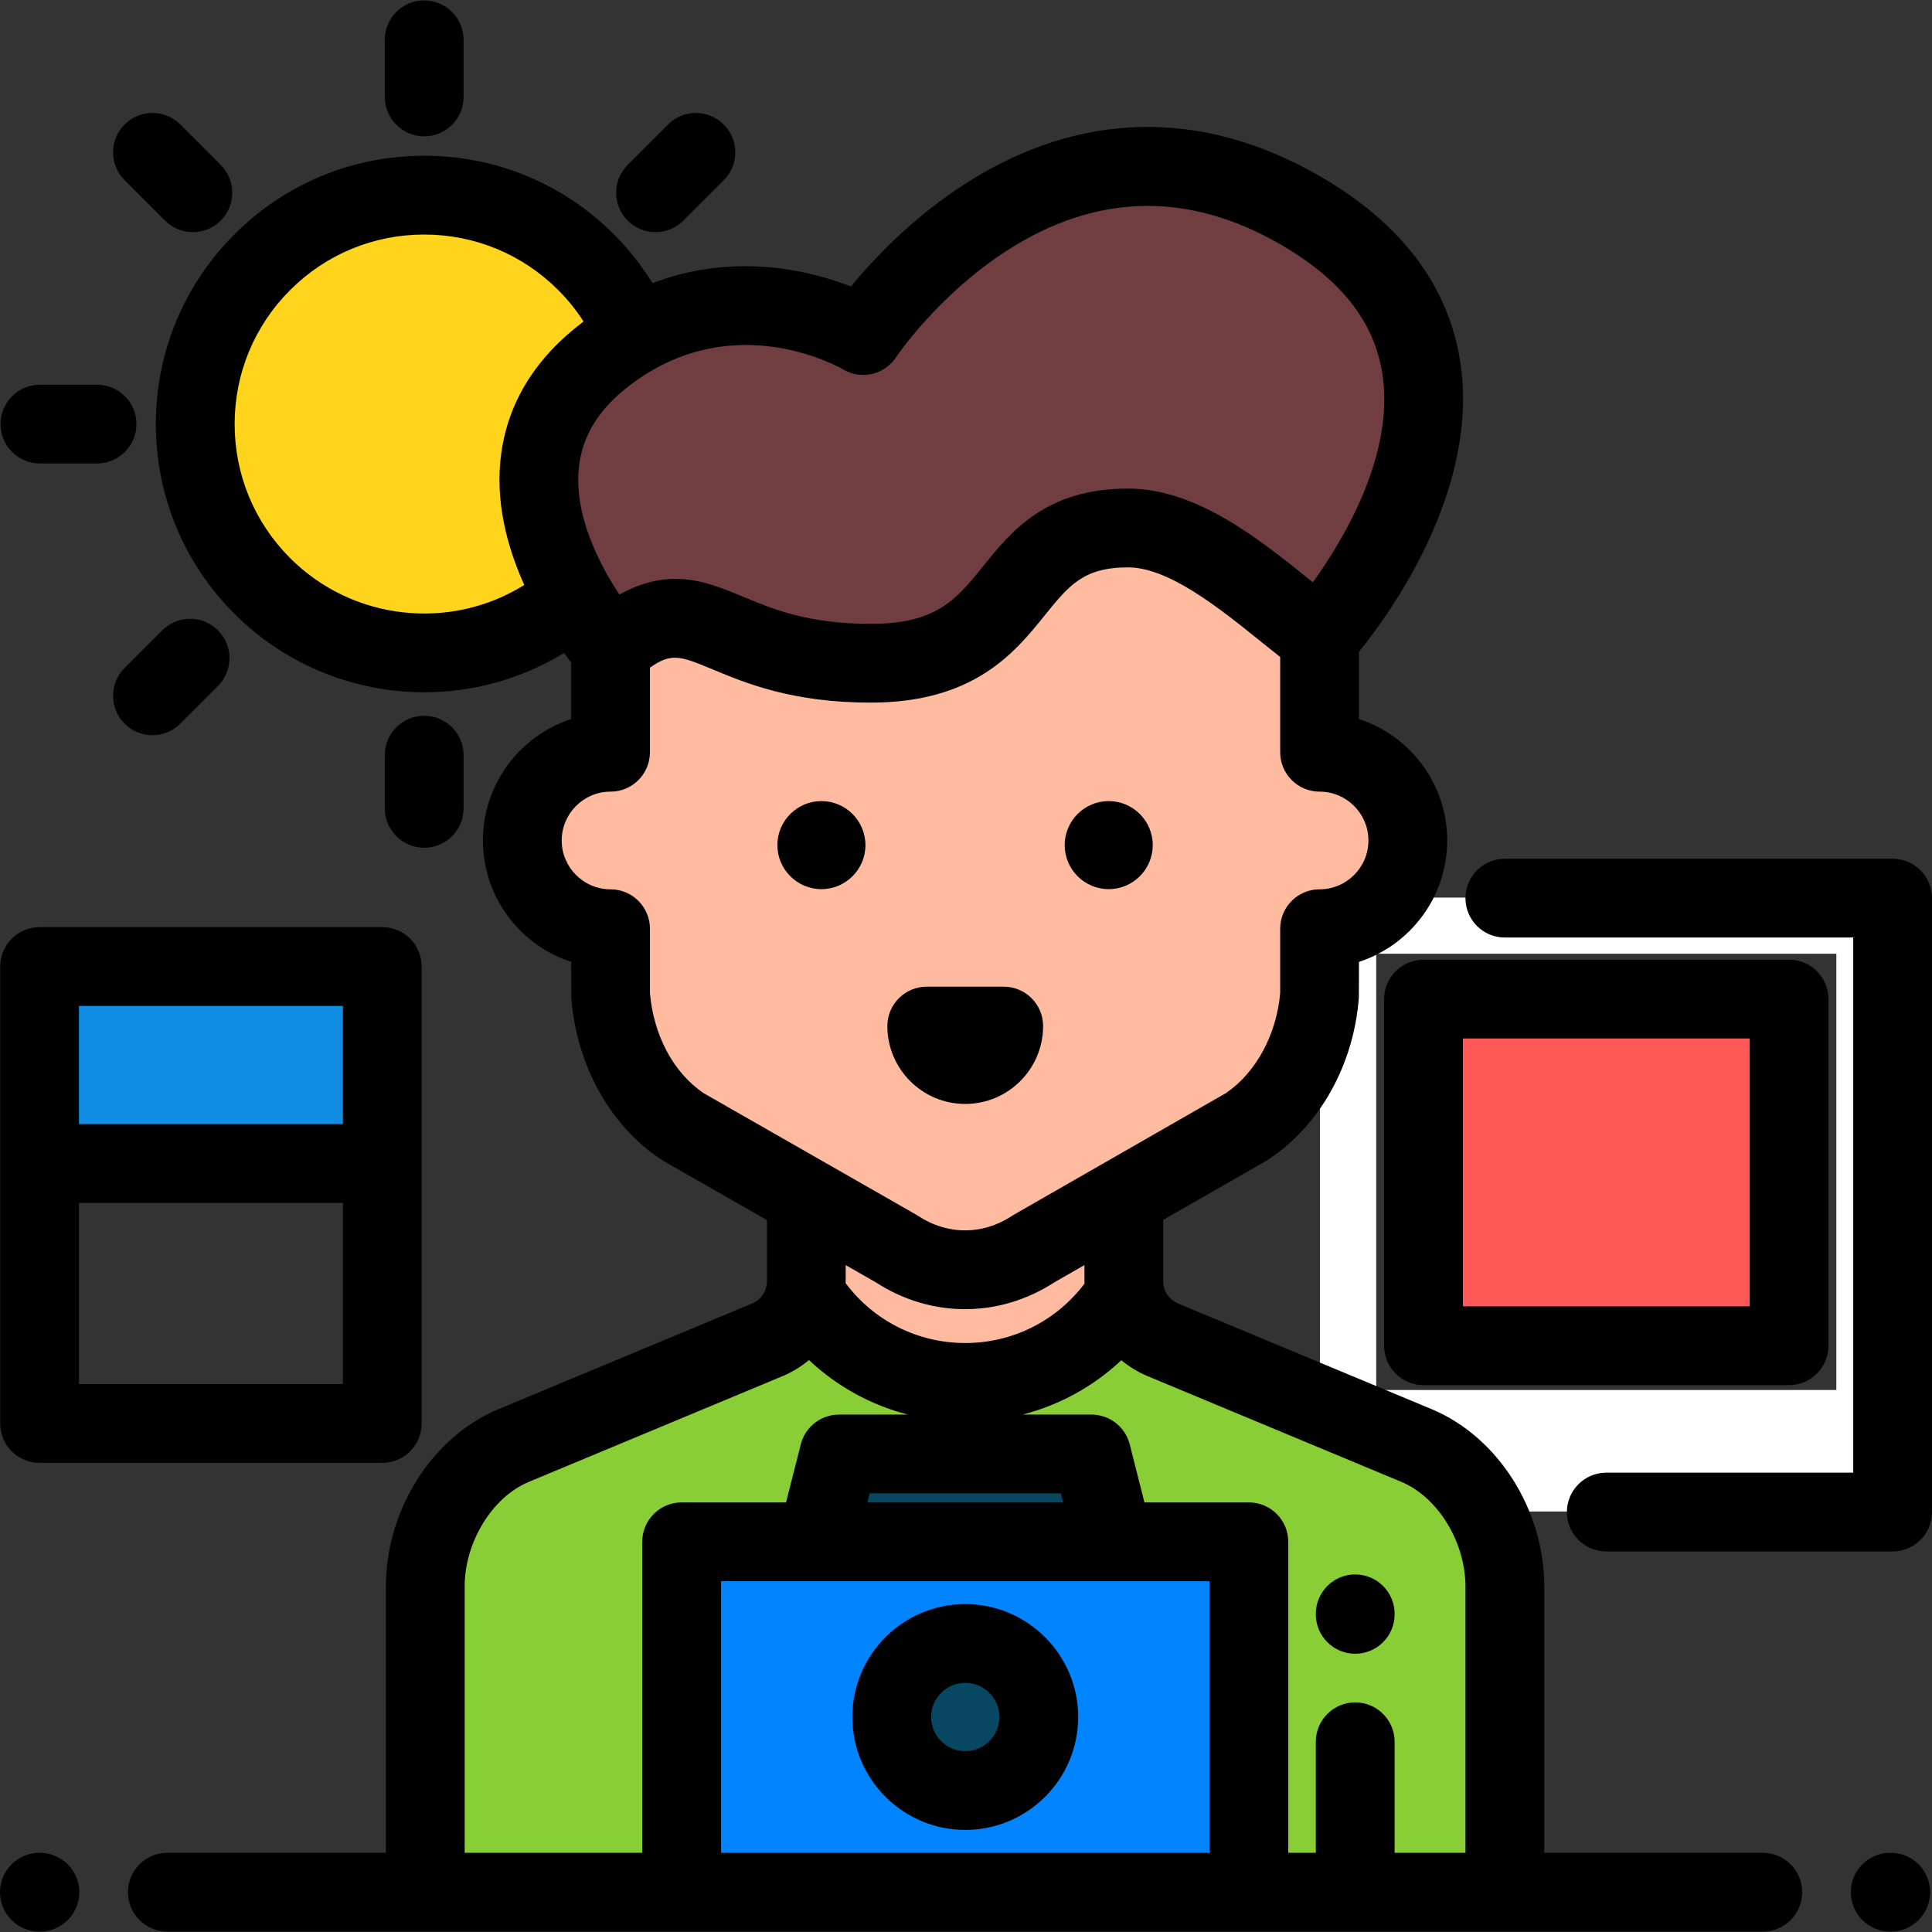
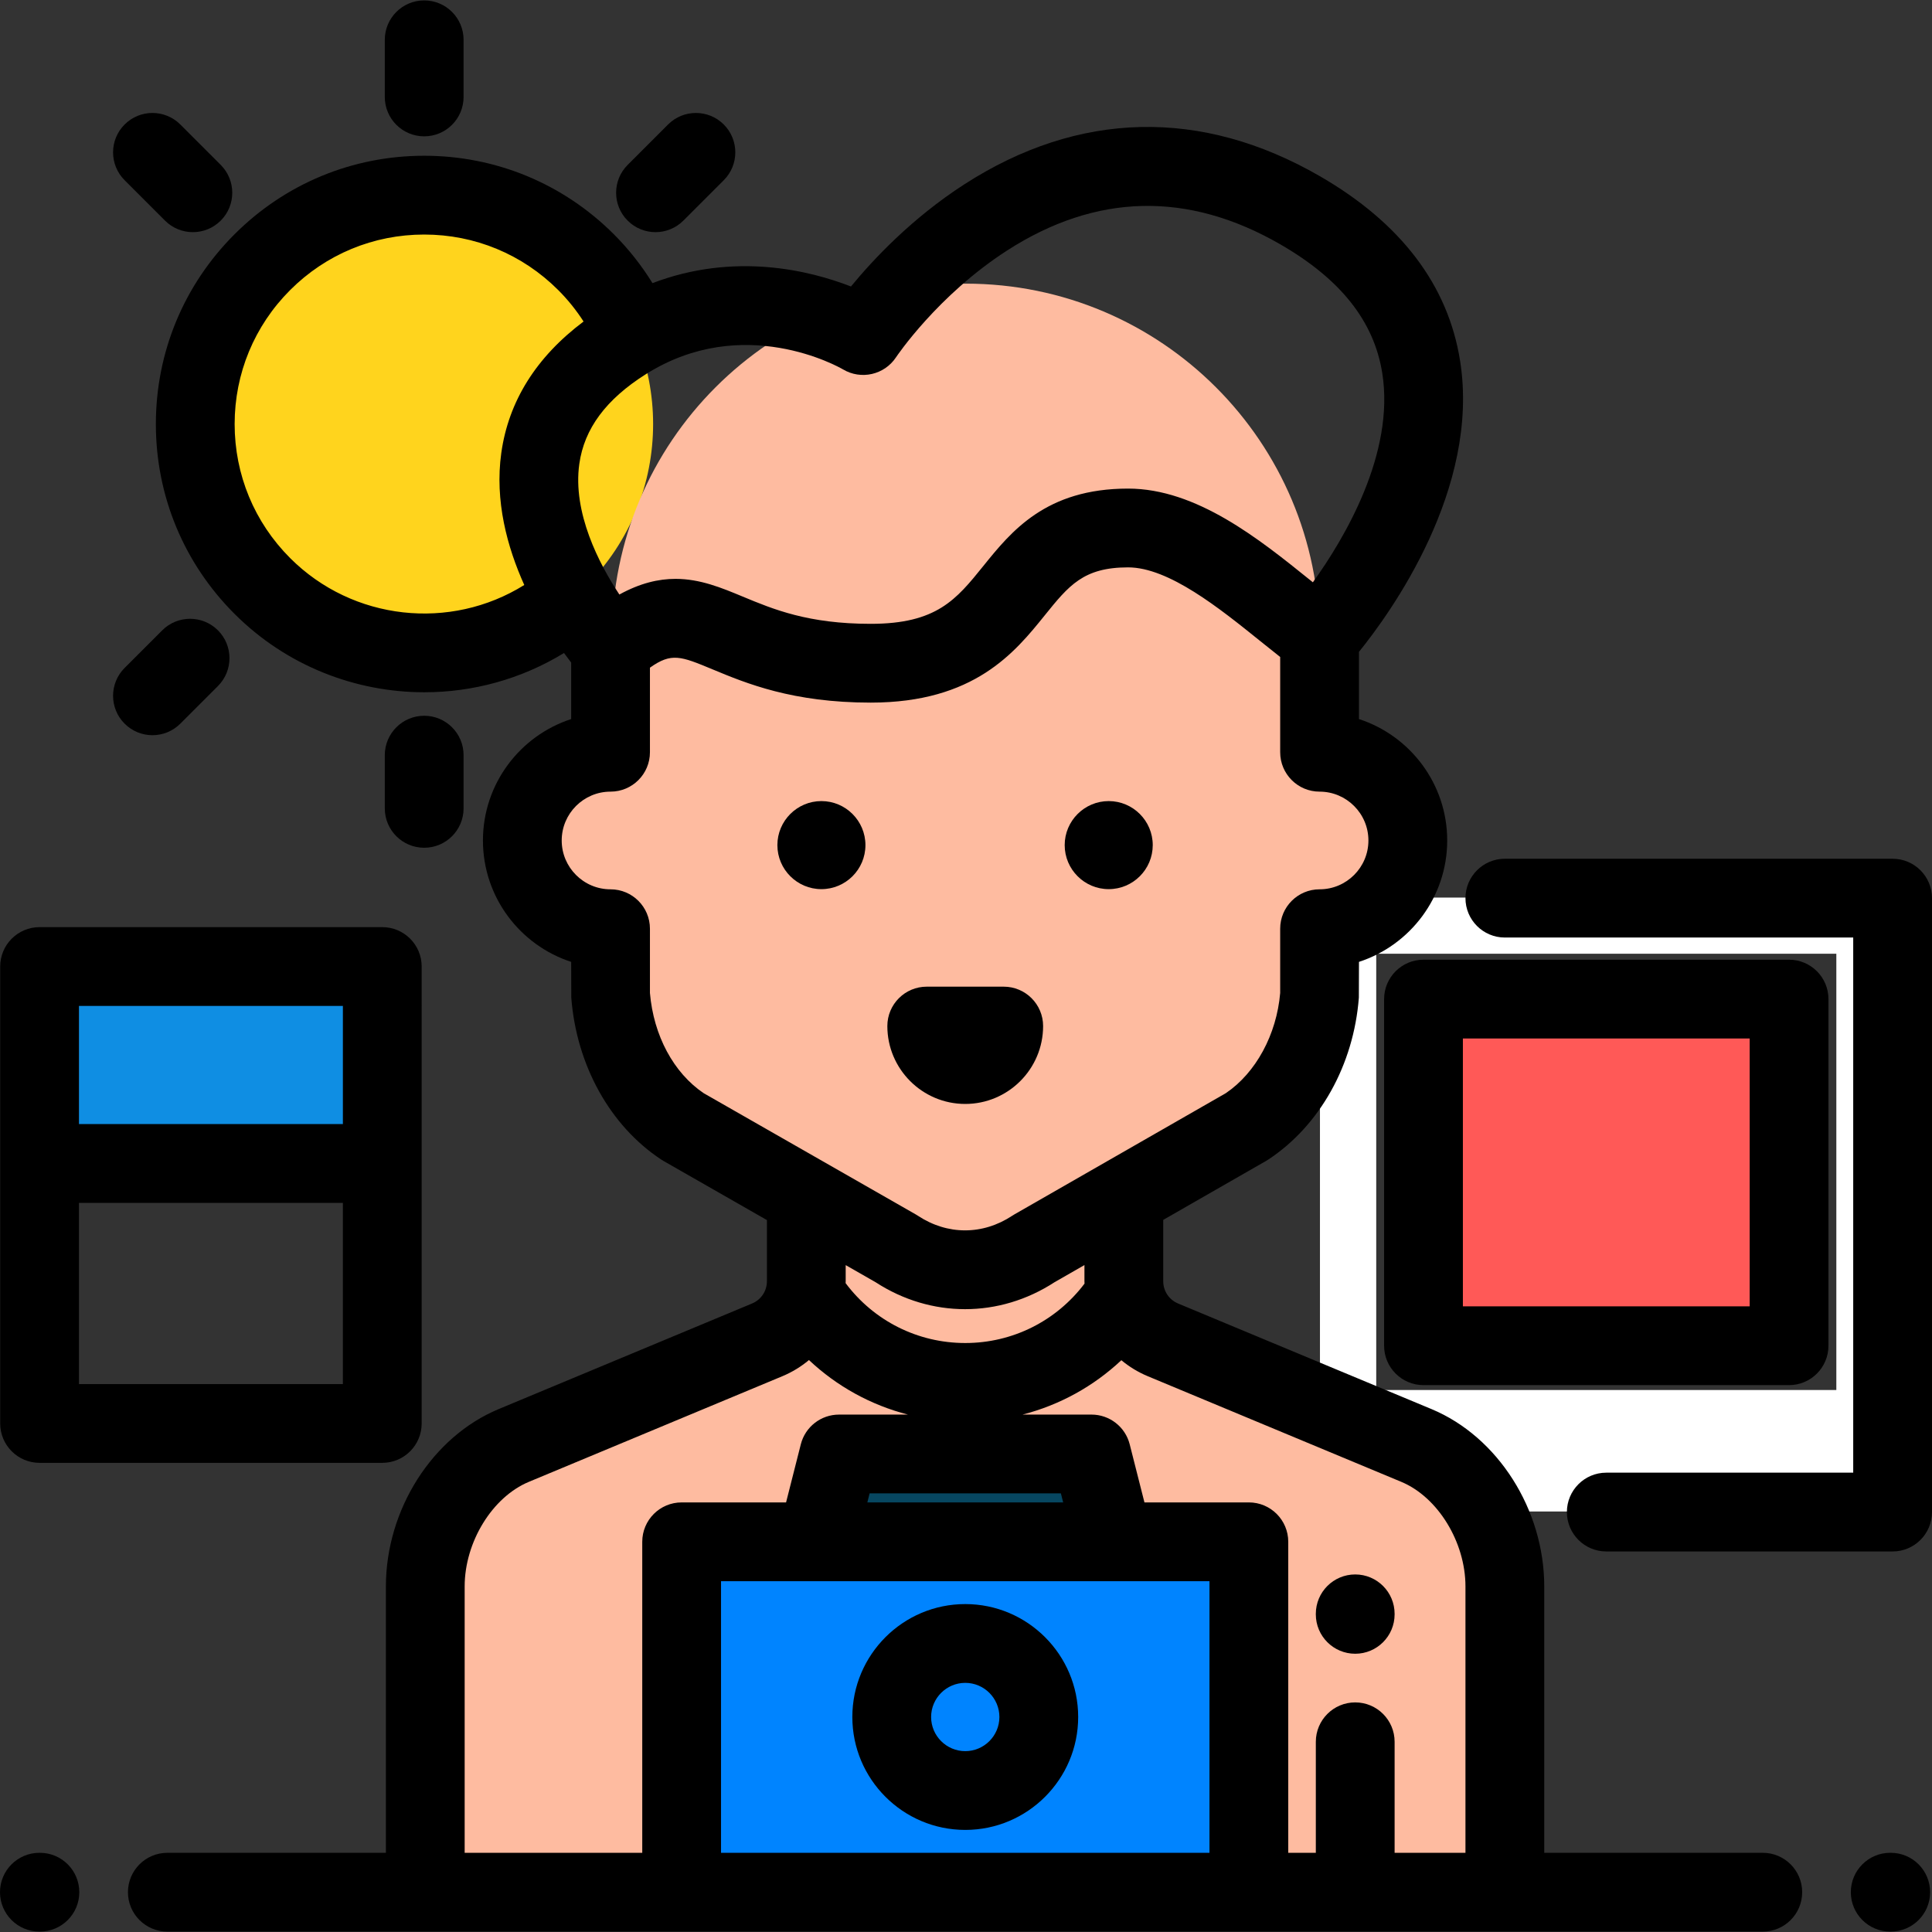
<svg xmlns="http://www.w3.org/2000/svg" version="1.1" id="Layer_1" viewBox="0 0 512 512" xml:space="preserve">
  <rect x="0" y="0" width="512" height="512" fill="#333333" stroke="none" />
  <path style="fill:#FFD41D;" d="M155.313,155.285c-23.693,23.693-62.107,23.693-85.799,0c-23.693-23.693-23.693-62.107,0-85.799  c23.693-23.693,62.107-23.693,85.799,0S179.005,131.593,155.313,155.285z" />
  <path style="fill:#FFFFFF;" d="M349.803,237.869v162.697h151.758V237.869H349.803z M486.648,368.366H364.716V252.747h121.932  V368.366z" />
  <rect x="375.631" y="263.1" style="fill:#FF5957;" width="100.098" height="94.92" />
  <g>
    <path style="fill:#FEBBA0;" d="M213.678,319.203v20.335c0,6.794-4.085,12.921-10.356,15.535l-67.182,27.993   c-14.194,5.915-23.438,21.988-23.438,37.365v81.021h286.103v-81.021c0-15.375-9.246-31.451-23.438-37.365l-67.182-27.993   c-6.272-2.613-10.356-8.741-10.356-15.535v-20.335H213.678z" />
    <path style="fill:#FEBBA0;" d="M349.701,199.352v-30.417c0-51.785-41.981-93.766-93.766-93.766   c-51.786,0-93.766,41.981-93.766,93.766h-0.367v30.417c-12.914,0-23.383,10.469-23.383,23.383   c0,12.914,10.469,23.383,23.383,23.383v17.457c1.125,14.722,8.304,27.829,19.175,35.008l56.525,32.314   c11.35,7.496,25.151,7.496,36.501,0l56.356-32.314c10.87-7.179,18.217-20.286,19.343-35.008v-17.458   c12.914,0,23.383-10.469,23.383-23.383C373.084,209.821,362.615,199.352,349.701,199.352z" />
  </g>
-   <path style="fill:#89CD37;" d="M375.364,383.066l-67.182-27.993c-5.195-2.164-8.881-6.743-9.996-12.113  c-8.876,14.052-24.534,23.392-42.383,23.392c-17.901,0-33.599-9.395-42.461-23.515c-1.084,5.422-4.785,10.055-10.02,12.236  l-67.182,27.993c-14.194,5.915-23.438,21.988-23.438,37.365v81.021h286.102v-81.021  C398.802,405.054,389.557,388.978,375.364,383.066z" />
-   <path style="fill:#703E41;" d="M161.802,171.86c0,0-45.169-50.601,3.759-81.51c31.869-20.131,63.187-1.426,63.187-1.426  s47.932-72.357,115.771-33.211c70.563,40.717,5.182,113.222,5.182,113.222c-13.692-10.013-32.49-29.016-50.752-29.016  c-35.334,0-25.334,35.84-68.2,35.84S185.862,151.75,161.802,171.86z" />
  <rect x="180.644" y="408.597" style="fill:#0084FF;" width="150.319" height="92.853" />
  <g>
-     <circle style="fill:#074761;" cx="255.804" cy="455.019" r="19.486" />
    <polygon style="fill:#074761;" points="289.264,385.319 222.341,385.319 216.436,408.593 295.17,408.593  " />
  </g>
  <rect x="10.491" y="256.138" style="fill:#0F8EE3;" width="90.818" height="52.194" />
-   <path d="M25.72,122.824H10.576c-5.764,0-10.439-4.673-10.439-10.439s4.675-10.439,10.439-10.439H25.72  c5.764,0,10.439,4.673,10.439,10.439S31.485,122.824,25.72,122.824z" />
  <path d="M112.414,36.131c-5.764,0-10.439-4.673-10.439-10.439V10.548c0-5.765,4.675-10.439,10.439-10.439  c5.764,0,10.439,4.673,10.439,10.439v15.144C122.853,31.457,118.178,36.131,112.414,36.131z" />
  <path d="M51.112,61.523c-2.672,0-5.343-1.019-7.381-3.058L33.022,47.757c-4.076-4.076-4.076-10.686,0-14.763  c4.078-4.075,10.686-4.076,14.764,0l10.708,10.708c4.076,4.076,4.076,10.686,0,14.763C56.454,60.504,53.782,61.523,51.112,61.523z" />
  <path d="M173.715,61.523c-2.672,0-5.343-1.019-7.381-3.058c-4.076-4.076-4.076-10.686,0-14.763l10.709-10.709  c4.078-4.075,10.686-4.076,14.764,0c4.077,4.076,4.076,10.686,0,14.763l-10.709,10.708  C179.057,60.504,176.386,61.523,173.715,61.523z" />
  <path d="M40.404,194.835c-2.672,0-5.343-1.019-7.381-3.058c-4.076-4.076-4.076-10.686,0-14.764l9.97-9.97  c4.077-4.076,10.685-4.076,14.764,0c4.076,4.076,4.076,10.686,0,14.764l-9.97,9.97C45.746,193.816,43.076,194.835,40.404,194.835z" />
  <path d="M501.561,411.152h-75.878c-5.764,0-10.439-4.673-10.439-10.439s4.674-10.439,10.439-10.439h65.439V248.456h-92.319  c-5.764,0-10.439-4.673-10.439-10.439s4.675-10.439,10.439-10.439h102.758c5.764,0,10.439,4.673,10.439,10.439v162.697  C512,406.479,507.325,411.152,501.561,411.152z" />
  <path d="M474.121,367.073h-96.879c-5.764,0-10.439-4.673-10.439-10.439v-91.862c0-5.765,4.674-10.439,10.439-10.439h96.879  c5.764,0,10.439,4.673,10.439,10.439v91.862C484.559,362.4,479.886,367.073,474.121,367.073z M387.682,346.196h76.001v-70.984  h-76.001V346.196z" />
  <path d="M293.822,235.632c-6.433,0-11.669-5.234-11.669-11.667c0-6.434,5.235-11.669,11.669-11.669  c6.433,0,11.667,5.234,11.667,11.669C305.488,230.398,300.255,235.632,293.822,235.632z" />
  <path d="M217.681,235.632c-6.433,0-11.667-5.234-11.667-11.667c0-6.434,5.234-11.669,11.667-11.669  c6.433,0,11.669,5.234,11.669,11.669C229.35,230.398,224.115,235.632,217.681,235.632z" />
  <path d="M255.795,292.557c-11.38,0-20.64-9.259-20.64-20.64c0-5.765,4.675-10.439,10.439-10.439h20.402  c5.764,0,10.439,4.673,10.439,10.439C276.434,283.298,267.176,292.557,255.795,292.557z" />
  <path d="M10.576,511.89h-0.137C4.675,511.89,0,507.217,0,501.452s4.675-10.439,10.439-10.439h0.137  c5.764,0,10.439,4.673,10.439,10.439S16.34,511.89,10.576,511.89z" />
  <path d="M501.064,511.889h-0.137c-5.764,0-10.439-4.673-10.439-10.439s4.674-10.439,10.439-10.439h0.137  c5.764,0,10.439,4.673,10.439,10.439S506.829,511.889,501.064,511.889z" />
  <path d="M101.308,245.7H10.49c-5.764,0-10.439,4.673-10.439,10.439v121.091c0,5.765,4.675,10.439,10.439,10.439h90.818  c5.764,0,10.439-4.673,10.439-10.439V256.139C111.747,250.373,107.072,245.7,101.308,245.7z M20.929,266.578h69.94v31.316h-69.94  C20.929,297.894,20.929,266.578,20.929,266.578z M20.929,366.791v-48.019h69.94v48.019H20.929z" />
  <path d="M359.146,438.259c-5.764,0-10.439-4.673-10.439-10.439v-0.137c0-5.765,4.674-10.439,10.439-10.439  s10.439,4.673,10.439,10.439v0.137C369.585,433.586,364.911,438.259,359.146,438.259z" />
  <path d="M112.414,224.663c5.764,0,10.439-4.673,10.439-10.439v-14.101c0-5.765-4.675-10.439-10.439-10.439  c-5.764,0-10.439,4.673-10.439,10.439v14.1C101.975,219.988,106.648,224.663,112.414,224.663z" />
  <path d="M467.157,491.013h-57.915v-70.582c0-20.348-12.28-39.675-29.861-47.001l-67.182-27.992c-2.388-0.995-3.932-3.31-3.932-5.899  v-16.255l27.287-15.646c0.19-0.109,0.377-0.224,0.56-0.346c13.662-9.023,22.633-25.069,23.998-42.923  c0.021-0.264,0.03-9.462,0.03-9.462c13.556-4.409,23.382-17.166,23.382-32.174c0-15.008-9.827-27.763-23.383-32.173v-17.814  c8.273-10.212,32.168-43.155,26.801-77.1c-3.175-20.085-15.693-36.564-37.204-48.976c-31.348-18.089-63.922-17.331-94.199,2.194  c-13.926,8.981-24.206,19.975-30.024,27.061c-10.89-4.237-30.836-9.189-52.601-0.889c-2.885-4.676-6.296-9.009-10.218-12.932  c-13.431-13.431-31.288-20.827-50.282-20.827s-36.85,7.396-50.281,20.827s-20.828,31.287-20.828,50.281s7.397,36.85,20.828,50.281  c13.77,13.769,32.012,20.793,50.328,20.793c12.802,0,25.635-3.446,37.007-10.405c0.689,0.948,1.329,1.798,1.897,2.527v14.979  c-13.556,4.409-23.382,17.166-23.382,32.174c0,15.008,9.826,27.764,23.382,32.174c0,0,0.01,9.198,0.03,9.462  c1.371,17.928,10.279,33.973,23.83,42.923c0.187,0.123,0.377,0.24,0.572,0.352l27.443,15.689v16.206  c0,2.588-1.544,4.903-3.932,5.899l-67.182,27.993c-17.582,7.326-29.861,26.653-29.861,47v70.582H44.347  c-5.764,0-10.439,4.673-10.439,10.439s4.675,10.439,10.439,10.439h422.81c5.764,0,10.439-4.673,10.439-10.439  S472.921,491.013,467.157,491.013z M223.396,97.886c4.787,2.858,10.976,1.451,14.056-3.197c0.109-0.163,10.988-16.404,29.4-28.277  c23.603-15.22,47.977-15.777,72.45-1.657c15.983,9.222,24.816,20.373,27.007,34.091c3.412,21.365-10.117,43.996-18.382,55.468  c-0.277-0.222-0.554-0.447-0.835-0.672c-13.366-10.765-29.998-24.162-48.143-24.162c-21.805,0-30.979,11.371-38.351,20.507  c-7.182,8.901-12.371,15.333-29.849,15.333c-16.555,0-25.776-3.834-33.912-7.217c-5.603-2.33-11.298-4.699-17.82-4.699  c-4.488,0-9.369,1.122-14.876,4.152c-5.342-8.084-12.435-21.653-10.616-34.624c1.308-9.325,7.068-17.096,17.612-23.757  C196.974,82.855,222.375,97.291,223.396,97.886z M76.896,147.904c-9.488-9.487-14.714-22.101-14.714-35.518  s5.226-26.031,14.714-35.518c9.487-9.487,22.101-14.711,35.517-14.711c13.418,0,26.031,5.225,35.518,14.711  c2.547,2.548,4.79,5.339,6.719,8.337c-12.549,9.426-19.88,21.116-21.802,34.827c-1.781,12.696,1.567,24.969,6.089,34.996  C119.379,167.23,93.525,164.533,76.896,147.904z M186.473,289.7c-7.977-5.401-13.272-15.278-14.232-26.546v-17.037  c0-5.765-4.674-10.439-10.439-10.439c-7.137,0-12.943-5.807-12.943-12.943c0-7.136,5.807-12.943,12.943-12.943  c5.764,0,10.439-4.673,10.439-10.439V176.94c5.71-4.053,8.172-3.055,16.581,0.442c8.948,3.72,21.204,8.818,41.928,8.818  c27.458,0,38.231-13.352,46.097-23.1c6.41-7.944,10.279-12.74,22.103-12.74c10.782,0,24.237,10.837,35.047,19.544  c1.807,1.455,3.555,2.86,5.265,4.202v25.249c0,5.765,4.675,10.439,10.439,10.439c7.137,0,12.943,5.807,12.943,12.943  s-5.806,12.941-12.943,12.941c-5.764,0-10.439,4.673-10.439,10.439v17.035c-0.948,11.038-6.437,21.155-14.406,26.551l-56.046,32.136  c-0.19,0.11-0.377,0.224-0.56,0.346c-7.827,5.168-17.169,5.168-24.996,0c-0.187-0.123-0.377-0.241-0.572-0.352L186.473,289.7z   M287.41,340.172c-7.488,9.908-19.062,15.742-31.608,15.742c-12.607,0-24.221-5.881-31.706-15.866  c0.003-0.17,0.019-0.337,0.019-0.508v-4.271l7.932,4.535c7.327,4.759,15.515,7.138,23.705,7.138c8.191,0,16.382-2.381,23.711-7.142  l7.924-4.543v4.284C287.388,339.751,287.406,339.96,287.41,340.172z M170.204,408.593v82.42H123.14v-70.582  c0-11.766,7.314-23.687,17.014-27.729l67.182-27.993c2.601-1.085,4.965-2.54,7.046-4.283c7.399,6.968,16.405,11.93,26.242,14.456  h-18.284c-4.776,0-8.943,3.241-10.117,7.872l-3.908,15.401h-27.672C174.878,398.154,170.204,402.828,170.204,408.593z   M281.143,395.758l0.608,2.396h-51.897l0.608-2.396H281.143z M320.524,491.013H191.082v-71.981h129.442V491.013z M388.363,491.013  h-18.777v-29.421c0-5.765-4.674-10.439-10.439-10.439c-5.764,0-10.439,4.673-10.439,10.439v29.421h-7.307v-82.42  c0-5.765-4.675-10.439-10.439-10.439H303.29l-3.908-15.401c-1.174-4.63-5.342-7.872-10.117-7.872h-18.29  c9.814-2.521,18.805-7.467,26.195-14.41c2.07,1.725,4.417,3.163,6.997,4.238l67.182,27.992c9.699,4.041,17.013,15.962,17.013,27.729  v70.583H388.363z" />
  <path d="M255.803,425.097c-16.501,0-29.925,13.424-29.925,29.925c0,16.501,13.424,29.925,29.925,29.925s29.925-13.424,29.925-29.925  C285.728,438.521,272.302,425.097,255.803,425.097z M255.803,464.07c-4.989,0-9.047-4.059-9.047-9.047s4.059-9.047,9.047-9.047  c4.989,0,9.047,4.059,9.047,9.047S260.791,464.07,255.803,464.07z" />
</svg>